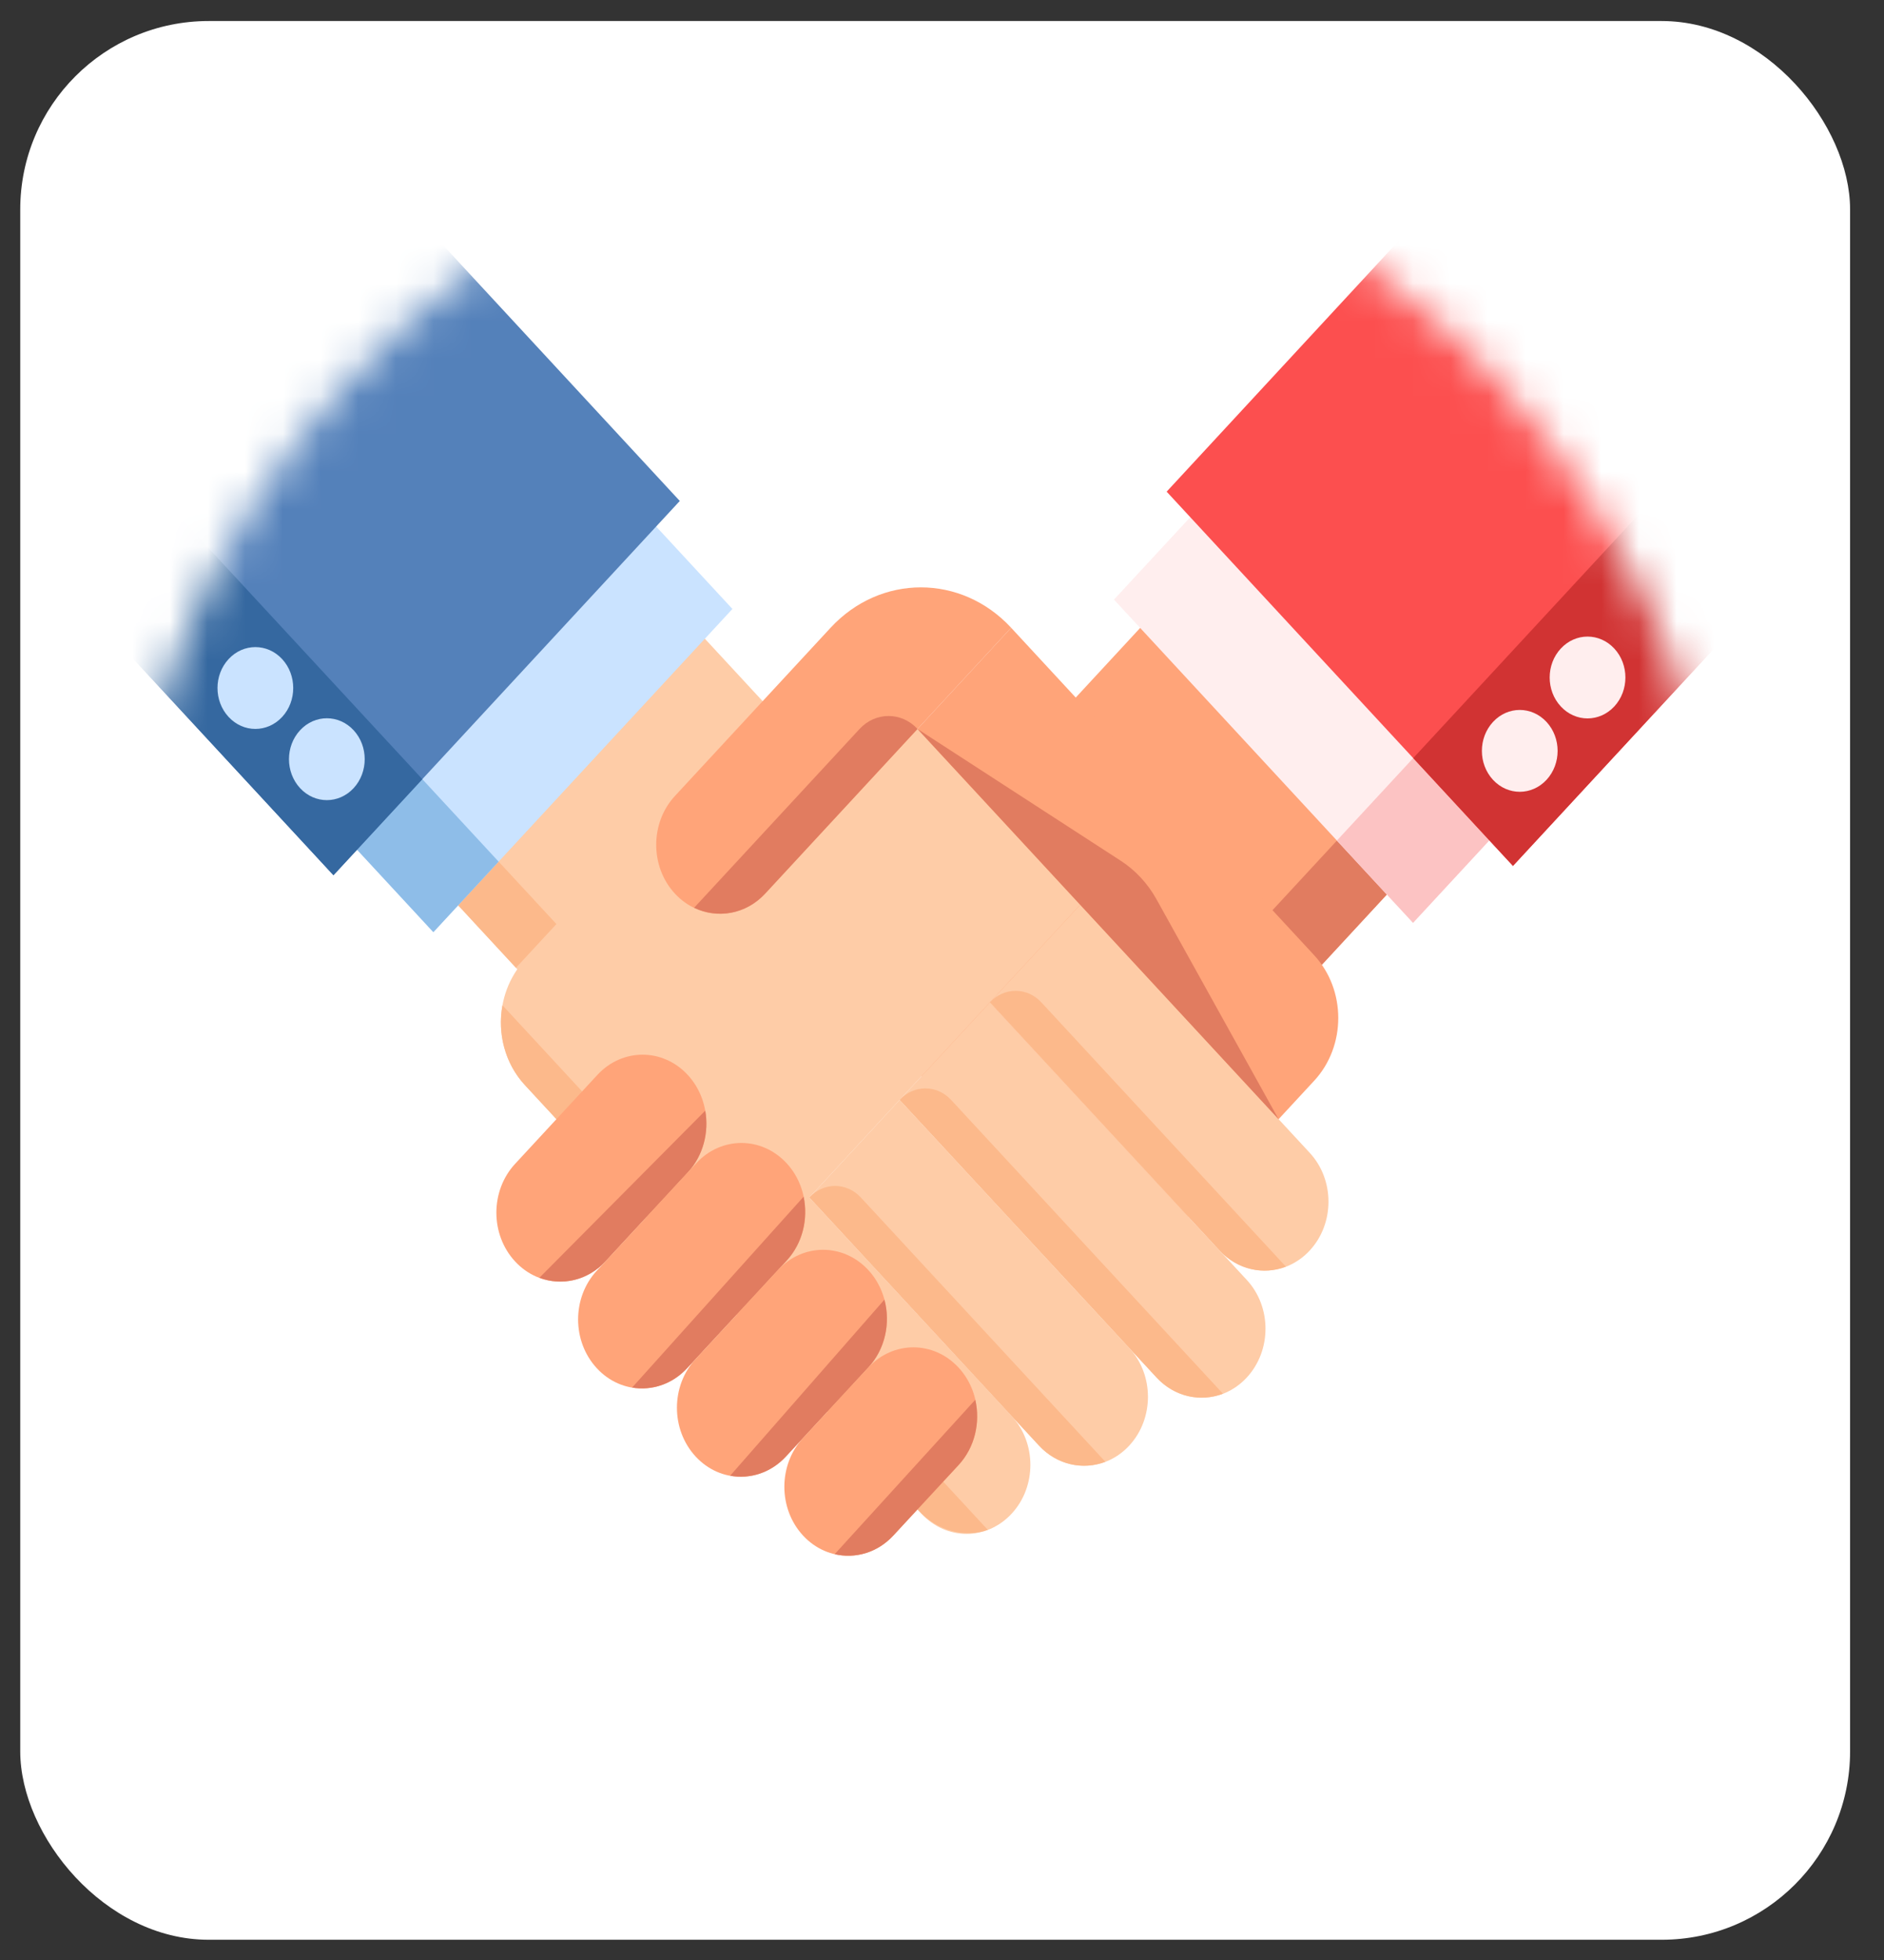
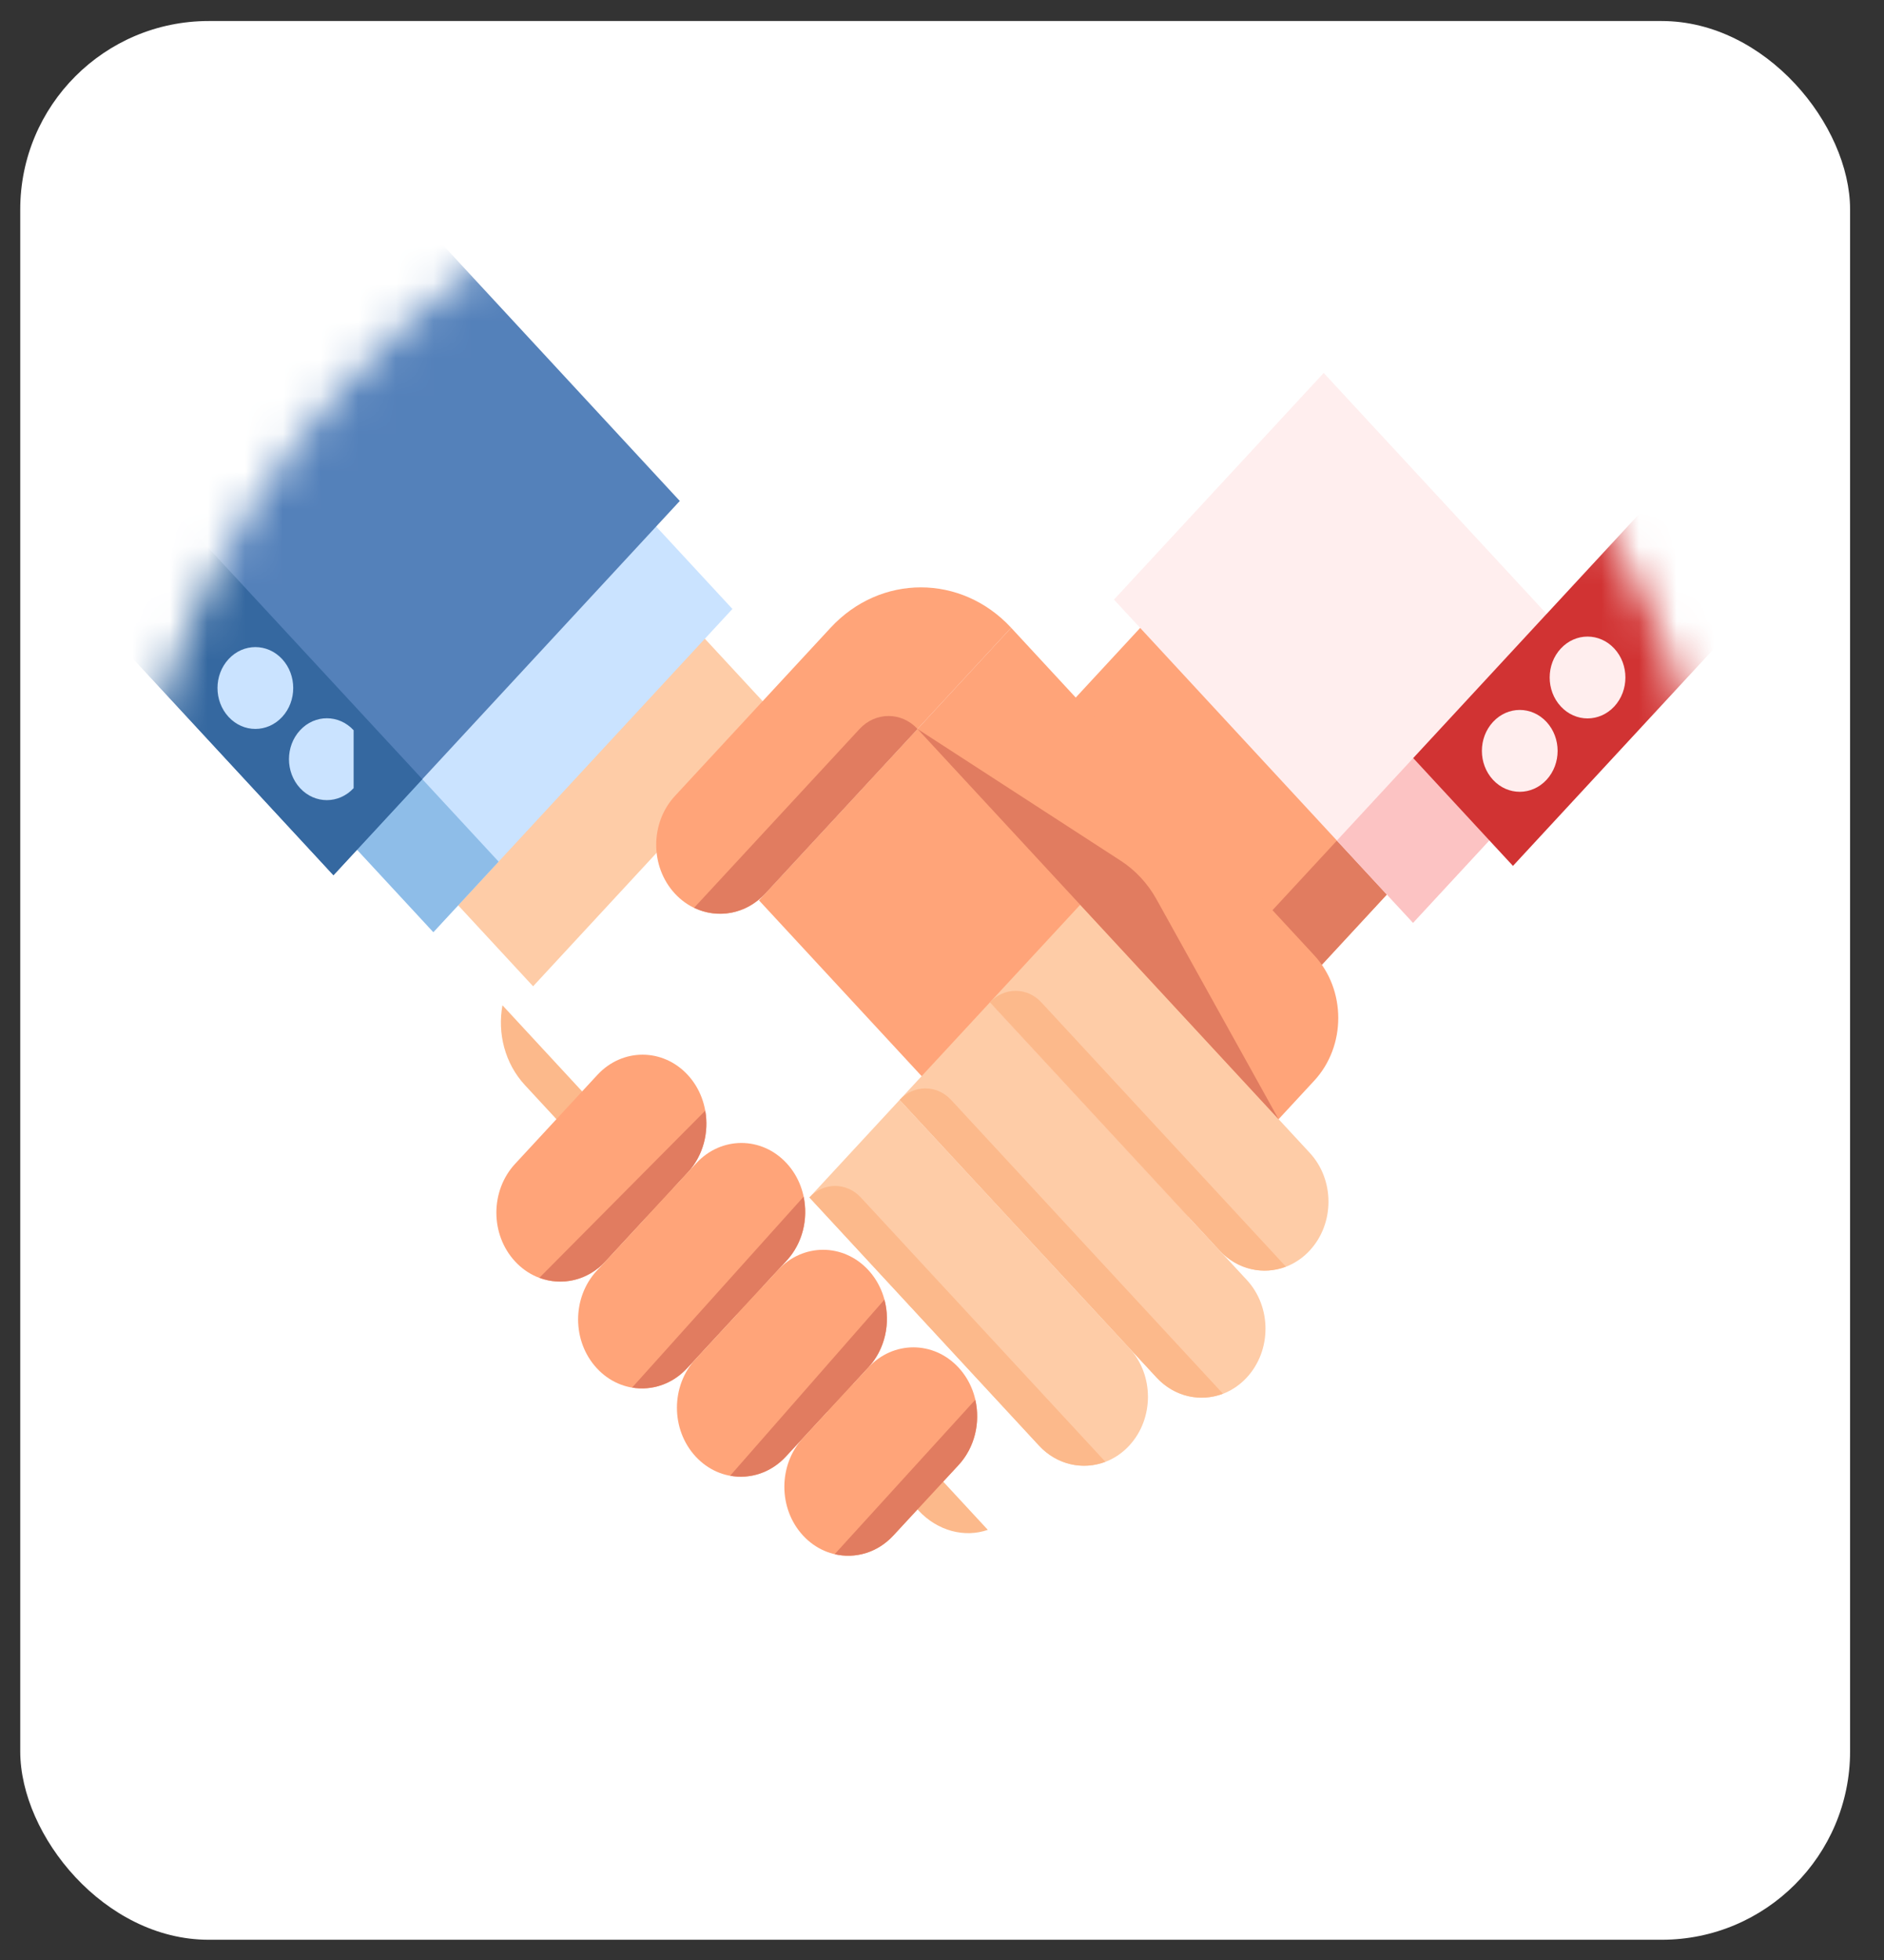
<svg xmlns="http://www.w3.org/2000/svg" width="50" height="52" viewBox="0 0 50 52" fill="none">
  <rect x="0" y="0" width="50" height="52" fill="#333333" stroke="none" />
  <rect x="0.537" y="0.558" width="48.563" height="50.905" rx="5" fill="white" />
  <mask id="mask0_1425_705" style="mask-type:luminance" maskUnits="userSpaceOnUse" x="2" y="3" width="45" height="47">
    <path d="M24.501 49.75C36.386 49.75 46.021 39.341 46.021 26.5C46.021 13.659 36.386 3.25 24.501 3.25C12.615 3.25 2.98 13.659 2.98 26.5C2.98 39.341 12.615 49.75 24.501 49.75Z" fill="white" />
  </mask>
  <g mask="url(#mask0_1425_705)">
    <path d="M34.662 26.049L37.717 22.748L31.17 15.675L28.115 18.976L34.662 26.049Z" fill="#FFA479" />
    <path d="M37.717 22.748L36.392 21.316L33.337 24.617L34.662 26.049L37.717 22.748Z" fill="#E17C60" />
    <path d="M37.501 24.484L43.067 18.471L35.13 9.895L29.564 15.908L37.501 24.484Z" fill="#FFEEEE" />
    <path d="M37.501 24.484L43.067 18.471L41.046 16.288L35.48 22.301L37.501 24.484Z" fill="#FCC3C3" />
-     <path d="M40.153 22.973L47.971 14.527L38.78 4.597L30.962 13.044L40.153 22.973Z" fill="#FC4F4F" />
    <path d="M40.153 22.973L47.971 14.527L45.324 11.667L37.506 20.113L40.153 22.973Z" fill="#D13333" />
    <path d="M39.623 20.689C39.23 20.265 39.23 19.578 39.623 19.154C40.015 18.729 40.651 18.729 41.044 19.154C41.436 19.578 41.436 20.265 41.044 20.689C40.651 21.113 40.015 21.113 39.623 20.689Z" fill="#FFEEEE" />
    <path d="M41.422 18.742C41.029 18.318 41.029 17.631 41.422 17.207C41.814 16.783 42.45 16.783 42.843 17.207C43.235 17.631 43.235 18.318 42.843 18.742C42.45 19.166 41.814 19.166 41.422 18.742Z" fill="#FFEEEE" />
    <path d="M29.725 34.239L34.879 28.671C35.729 27.752 35.729 26.264 34.879 25.345L26.835 16.655L20.142 23.886L29.725 34.239Z" fill="#FFA479" />
-     <path d="M26.85 37.57L21.48 31.77L28.667 24.005L21.974 16.774L13.931 25.464C13.081 26.383 13.081 27.871 13.931 28.789L19.084 34.358L24.454 40.158C25.115 40.873 26.188 40.873 26.849 40.158C27.511 39.444 27.511 38.285 26.85 37.57Z" fill="#FECCA7" />
    <path d="M20.695 19.094L17.64 15.793L11.093 22.866L14.148 26.167L20.695 19.094Z" fill="#FECCA7" />
-     <path d="M14.767 24.516L12.166 21.706L11.093 22.866L13.693 25.676L14.767 24.516Z" fill="#FCB98B" />
    <path d="M32.365 33.175L26.272 26.592L28.668 24.004L34.761 30.587C35.422 31.302 35.422 32.46 34.761 33.175C34.099 33.89 33.027 33.89 32.365 33.175Z" fill="#FECCA7" />
    <path d="M34.127 33.605L27.636 26.593C27.259 26.186 26.649 26.186 26.272 26.593L32.365 33.175C32.842 33.69 33.531 33.832 34.127 33.605Z" fill="#FCB98B" />
    <path d="M30.694 36.546L23.876 29.181L26.272 26.593L33.089 33.958C33.751 34.672 33.751 35.831 33.089 36.546C32.428 37.261 31.355 37.261 30.694 36.546Z" fill="#FECCA7" />
    <path d="M32.456 36.976L25.241 29.181C24.864 28.774 24.253 28.774 23.876 29.181L30.694 36.546C31.17 37.061 31.86 37.203 32.456 36.976Z" fill="#FCB98B" />
    <path d="M27.574 38.352L21.481 31.769L23.876 29.181L29.97 35.764C30.631 36.479 30.631 37.638 29.97 38.352C29.308 39.067 28.235 39.067 27.574 38.352Z" fill="#FECCA7" />
    <path d="M29.336 38.782L22.845 31.769C22.468 31.362 21.858 31.362 21.481 31.769L27.574 38.352C28.051 38.867 28.74 39.008 29.336 38.782Z" fill="#FCB98B" />
    <path d="M26.216 40.588L13.335 26.671C13.199 27.414 13.398 28.214 13.931 28.789L19.085 34.358L24.374 40.072C24.886 40.625 25.606 40.8 26.216 40.588Z" fill="#FCB98B" />
    <path d="M19.438 16.156L13.872 10.142L5.935 18.718L11.501 24.731L19.438 16.156Z" fill="#CAE3FF" />
    <path d="M13.233 22.86L7.667 16.846L5.934 18.718L11.501 24.731L13.233 22.86Z" fill="#8EBDE8" />
    <path d="M18.041 13.291L10.222 4.844L1.031 14.774L8.849 23.22L18.041 13.291Z" fill="#5481BA" />
    <path d="M11.209 20.672L3.391 12.226L1.032 14.774L8.85 23.221L11.209 20.672Z" fill="#3568A0" />
-     <path d="M9.385 20.91C8.992 21.334 8.356 21.334 7.964 20.91C7.571 20.485 7.571 19.798 7.964 19.374C8.356 18.95 8.992 18.95 9.385 19.374C9.777 19.798 9.777 20.485 9.385 20.91Z" fill="#CAE3FF" />
+     <path d="M9.385 20.91C8.992 21.334 8.356 21.334 7.964 20.91C7.571 20.485 7.571 19.798 7.964 19.374C8.356 18.95 8.992 18.95 9.385 19.374Z" fill="#CAE3FF" />
    <path d="M7.488 19.021C7.095 19.445 6.459 19.445 6.067 19.021C5.674 18.597 5.674 17.91 6.067 17.486C6.459 17.062 7.096 17.062 7.488 17.486C7.88 17.91 7.88 18.598 7.488 19.021Z" fill="#CAE3FF" />
    <path d="M24.35 19.34L29.748 22.839C30.136 23.091 30.461 23.442 30.694 23.861L33.933 29.693L24.35 19.34Z" fill="#E17C60" />
    <path d="M20.307 23.708L26.835 16.655C25.512 15.226 23.366 15.226 22.043 16.655L17.911 21.119C17.25 21.834 17.25 22.993 17.911 23.708C18.573 24.422 19.645 24.422 20.307 23.708Z" fill="#FFA479" />
    <path d="M18.421 24.084C19.043 24.383 19.797 24.259 20.308 23.707L24.35 19.34C23.926 18.881 23.237 18.881 22.812 19.34L18.421 24.084Z" fill="#E17C60" />
    <path d="M16.065 33.467L18.251 31.106C18.912 30.391 18.912 29.232 18.251 28.517C17.589 27.803 16.517 27.803 15.855 28.517L13.67 30.878C13.008 31.593 13.008 32.752 13.67 33.467C14.331 34.181 15.404 34.181 16.065 33.467Z" fill="#FFA479" />
    <path d="M16.066 33.467L18.252 31.106C18.664 30.66 18.819 30.042 18.717 29.467L14.315 33.9C14.908 34.122 15.592 33.978 16.066 33.467Z" fill="#E17C60" />
    <path d="M18.235 36.3L20.875 33.448C21.536 32.733 21.536 31.574 20.875 30.86C20.213 30.145 19.14 30.145 18.479 30.86L15.839 33.712C15.177 34.426 15.177 35.585 15.839 36.3C16.5 37.015 17.573 37.015 18.235 36.3Z" fill="#FFA479" />
    <path d="M18.234 36.3L20.874 33.448C21.301 32.987 21.451 32.342 21.327 31.749L16.776 36.813C17.292 36.899 17.837 36.729 18.234 36.3Z" fill="#E17C60" />
    <path d="M20.857 38.643L23.043 36.282C23.704 35.567 23.704 34.408 23.043 33.694C22.381 32.979 21.308 32.979 20.647 33.694L18.462 36.055C17.8 36.769 17.8 37.928 18.462 38.643C19.123 39.358 20.196 39.358 20.857 38.643Z" fill="#FFA479" />
    <path d="M23.472 34.48L19.378 39.152C19.9 39.247 20.454 39.078 20.857 38.643L23.042 36.282C23.494 35.794 23.637 35.1 23.472 34.48Z" fill="#E17C60" />
    <path d="M23.708 40.739L25.439 38.87C26.1 38.155 26.1 36.996 25.439 36.282C24.777 35.567 23.704 35.567 23.043 36.282L21.312 38.151C20.651 38.866 20.651 40.025 21.312 40.739C21.974 41.454 23.047 41.454 23.708 40.739Z" fill="#FFA479" />
    <path d="M25.883 37.137L22.152 41.233C22.695 41.36 23.285 41.196 23.707 40.74L25.438 38.87C25.873 38.4 26.02 37.739 25.883 37.137Z" fill="#E17C60" />
  </g>
</svg>